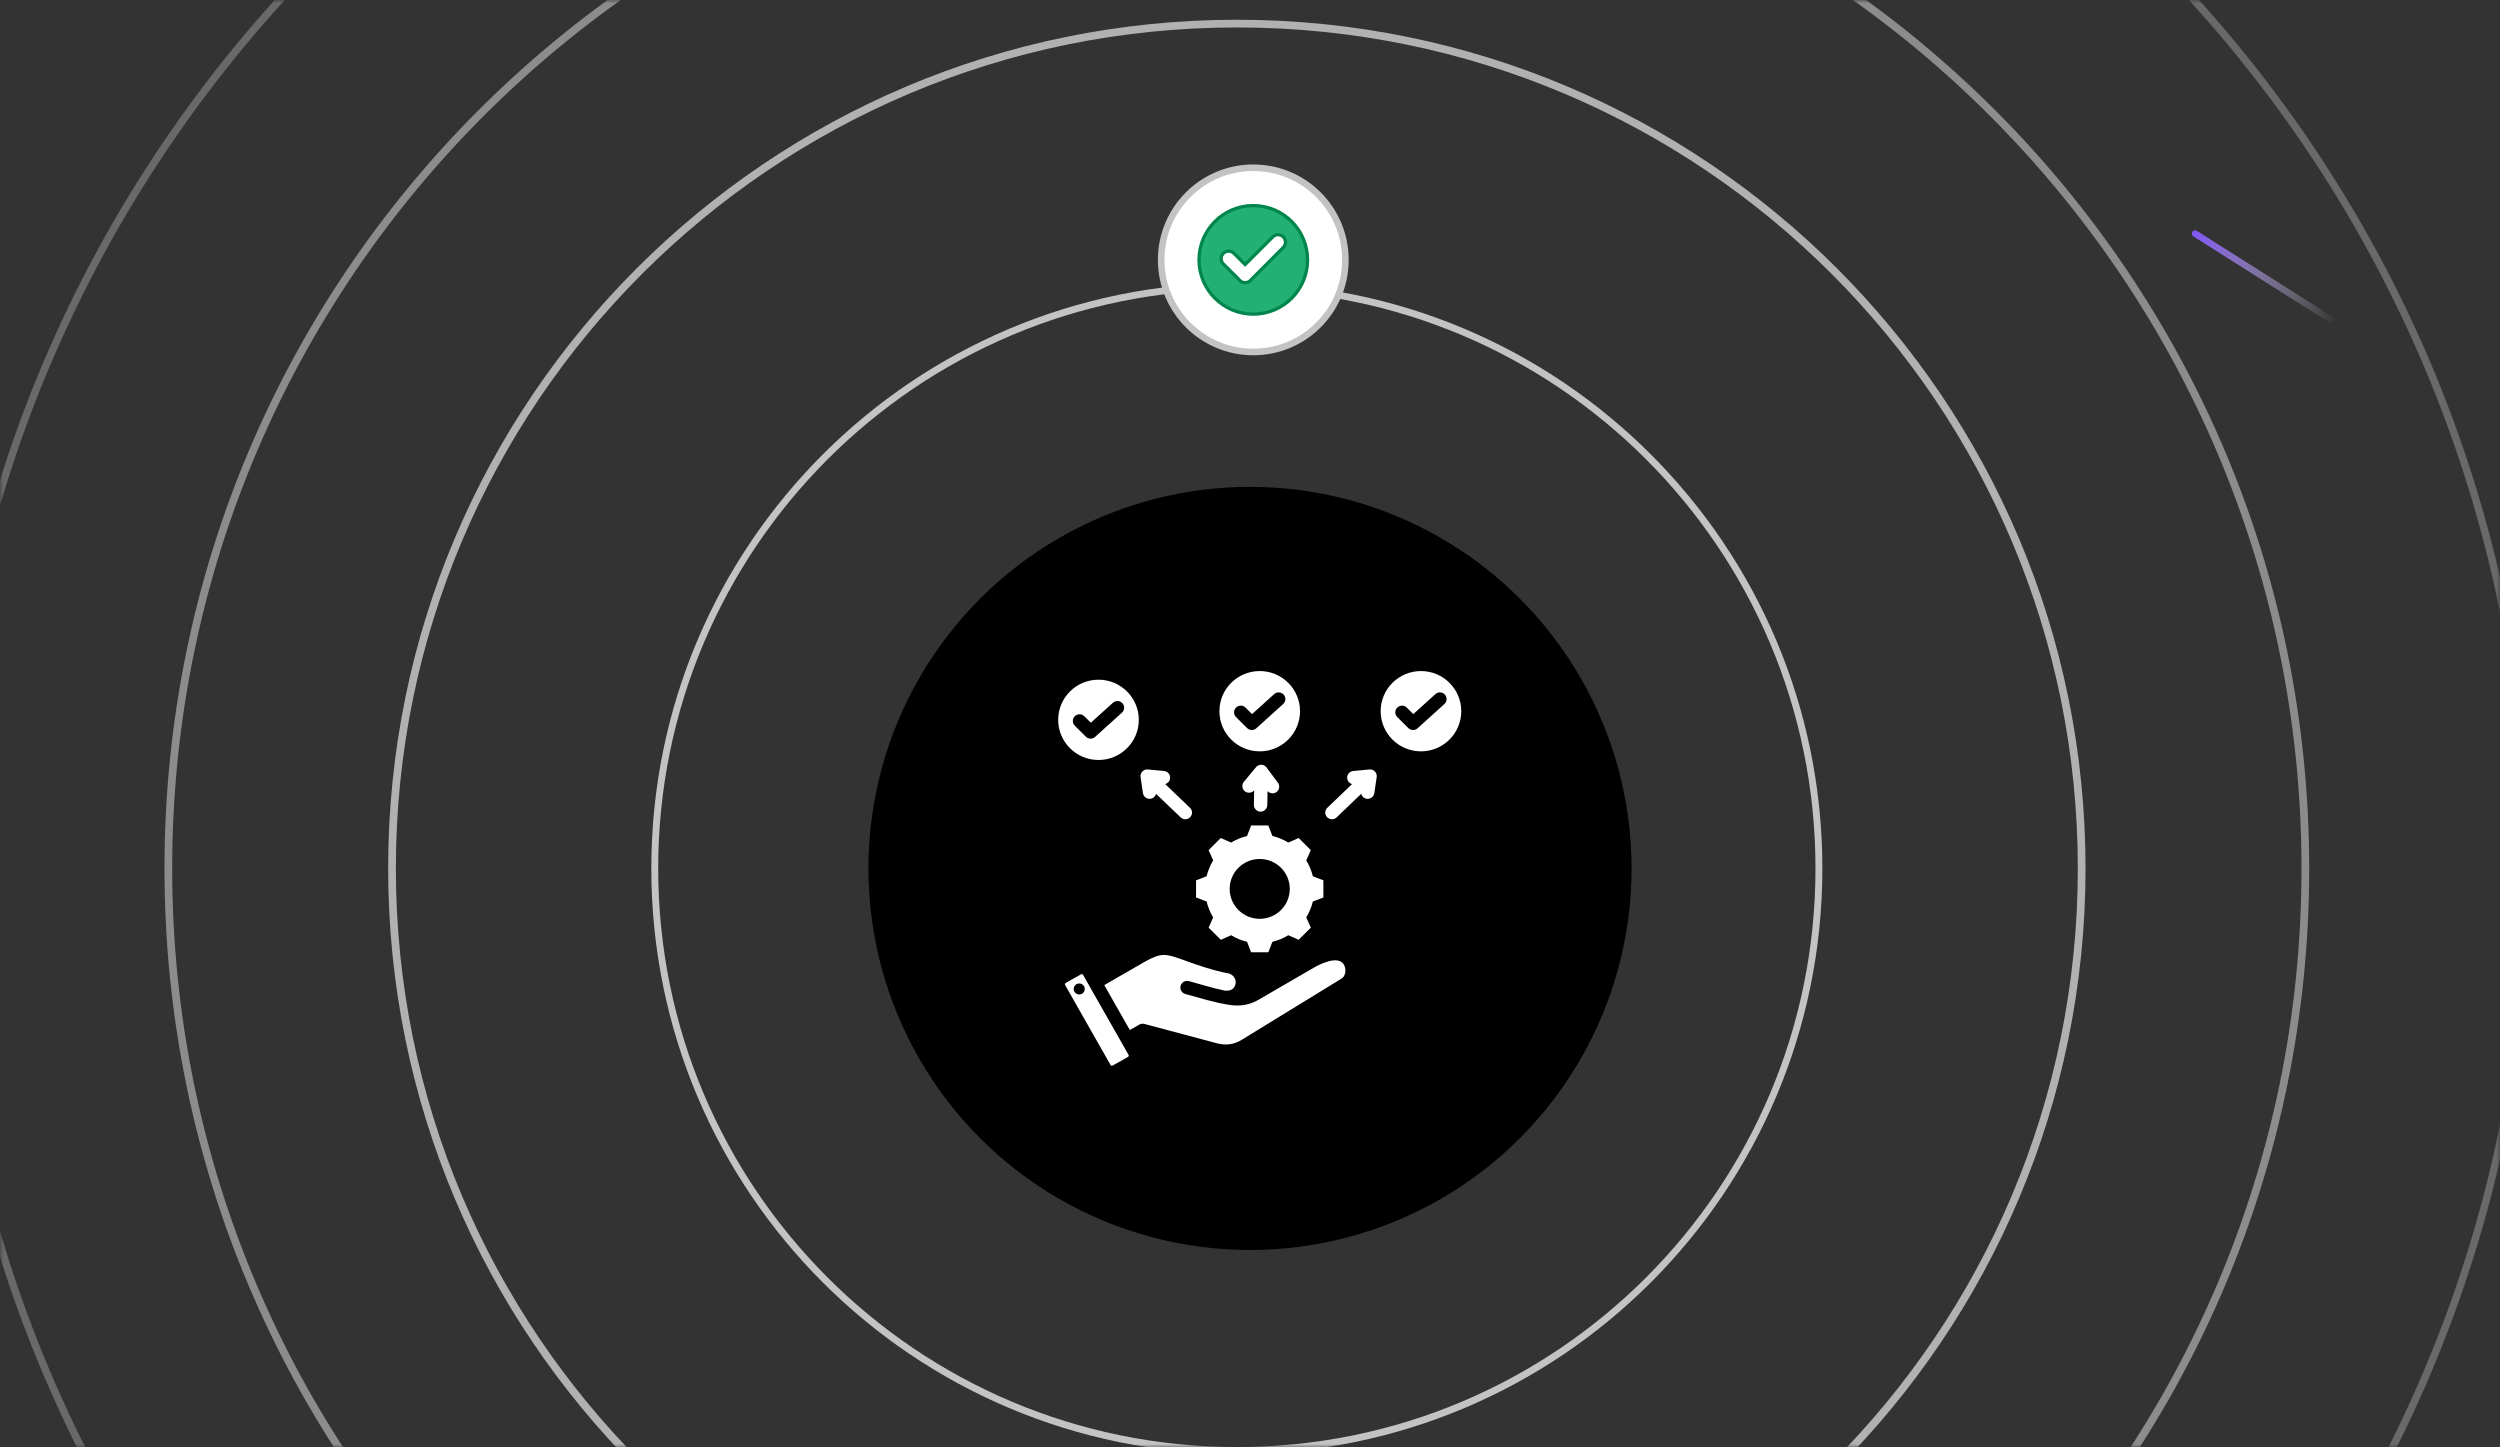
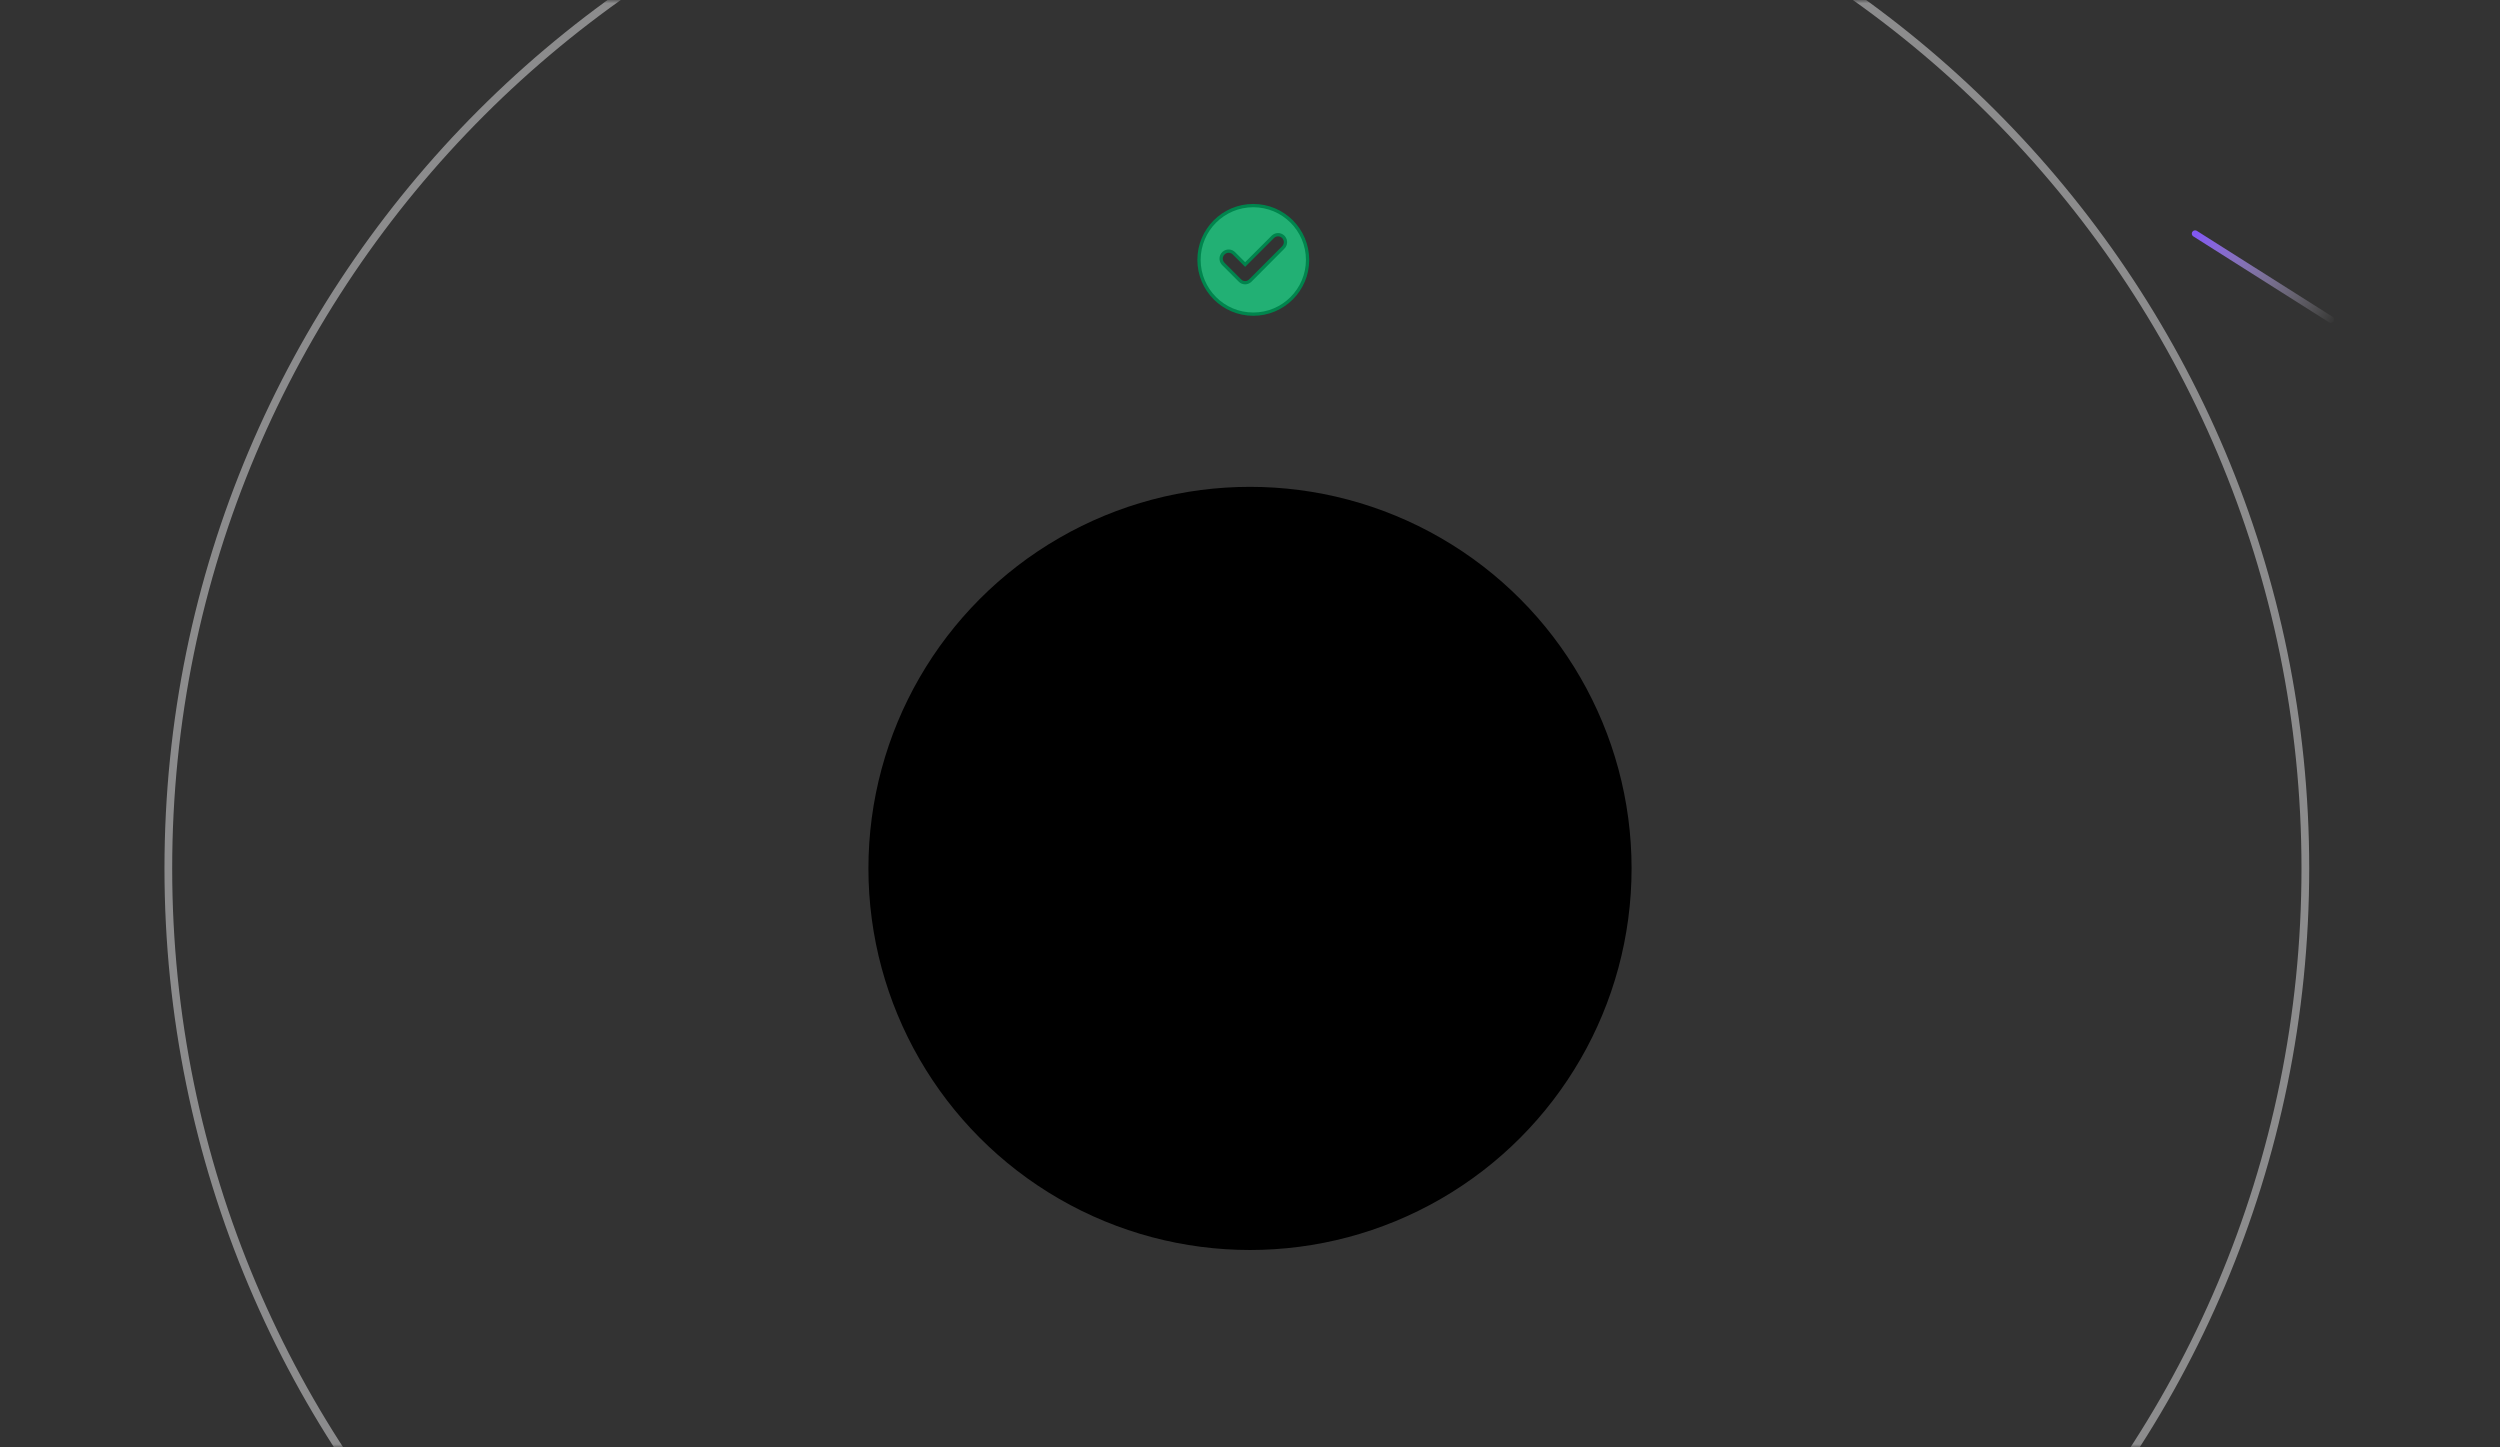
<svg xmlns="http://www.w3.org/2000/svg" width="380" height="220" viewBox="0 0 380 220" fill="none">
  <rect x="0" y="0" width="380" height="220" fill="#333333" stroke="none" />
  <path d="M354.282 48.573L333.656 35.512" stroke="url(#paint0_linear_476_4637)" stroke-linecap="round" />
  <mask id="mask0_476_4637" style="mask-type:alpha" maskUnits="userSpaceOnUse" x="0" y="0" width="380" height="220">
    <rect width="380" height="220" fill="#D9D9D9" />
  </mask>
  <g mask="url(#mask0_476_4637)">
-     <path opacity="0.3" fill-rule="evenodd" clip-rule="evenodd" d="M188 -63.868C296.175 -63.868 383.868 23.825 383.868 132C383.868 240.175 296.175 327.868 188 327.868C79.825 327.868 -7.868 240.175 -7.868 132C-7.868 23.825 79.825 -63.868 188 -63.868ZM188 -65C296.8 -65 385 23.2 385 132C385 240.8 296.8 329 188 329C79.2 329 -9 240.8 -9 132C-9 23.2 79.2 -65 188 -65Z" fill="#E7E7E8" />
    <path opacity="0.5" fill-rule="evenodd" clip-rule="evenodd" d="M188 -29.827C277.375 -29.827 349.827 42.625 349.827 132C349.827 221.375 277.375 293.827 188 293.827C98.625 293.827 26.173 221.375 26.173 132C26.173 42.625 98.625 -29.827 188 -29.827ZM188 -31C278.022 -31 351 41.978 351 132C351 222.022 278.022 295 188 295C97.978 295 25 222.022 25 132C25 41.978 97.978 -31 188 -31Z" fill="#E7E7E8" />
-     <path opacity="0.7" fill-rule="evenodd" clip-rule="evenodd" d="M188 4.173C258.597 4.173 315.827 61.403 315.827 132C315.827 202.597 258.597 259.827 188 259.827C117.403 259.827 60.173 202.597 60.173 132C60.173 61.403 117.403 4.173 188 4.173ZM188 3C259.245 3 317 60.755 317 132C317 203.245 259.245 261 188 261C116.755 261 59 203.245 59 132C59 60.755 116.755 3 188 3Z" fill="#E7E7E8" />
-     <path opacity="0.8" fill-rule="evenodd" clip-rule="evenodd" d="M188 44.047C236.575 44.047 275.953 83.425 275.953 132C275.953 180.575 236.575 219.953 188 219.953C139.425 219.953 100.047 180.575 100.047 132C100.047 83.425 139.425 44.047 188 44.047ZM188 43C237.153 43 277 82.847 277 132C277 181.153 237.153 221 188 221C138.847 221 99 181.153 99 132C99 82.847 138.847 43 188 43Z" fill="#E7E7E8" />
  </g>
  <circle cx="188" cy="132" r="54" fill="white" />
  <circle cx="190" cy="132" r="58" fill="black" />
-   <path fill-rule="evenodd" clip-rule="evenodd" d="M193.405 127.072C194.259 127.275 195.076 127.612 195.823 128.071L197.394 127.376L199.246 129.221L198.549 130.785C199.009 131.53 199.348 132.343 199.551 133.194L201.154 133.808V136.417L199.551 137.031C199.347 137.882 199.009 138.695 198.548 139.439L199.246 141.004L197.393 142.848L195.822 142.154C195.074 142.612 194.258 142.95 193.404 143.152L192.787 144.748H190.167L189.55 143.151C188.696 142.949 187.88 142.612 187.132 142.153L185.561 142.848L183.709 141.003L184.407 139.439C183.946 138.694 183.607 137.881 183.404 137.03L181.801 136.415V133.808L183.405 133.194C183.608 132.343 183.947 131.53 184.407 130.785L183.71 129.221L185.562 127.376L187.133 128.071C187.881 127.612 188.697 127.275 189.551 127.072L190.168 125.475H192.787L193.405 127.072ZM164.875 150.206C164.942 150.663 164.624 151.088 164.165 151.155C163.705 151.222 163.279 150.905 163.212 150.448C163.144 149.991 163.462 149.566 163.922 149.499C164.381 149.432 164.807 149.748 164.875 150.206ZM164.623 148.174C164.565 148.073 164.43 148.033 164.328 148.09L161.973 149.417C161.871 149.474 161.832 149.609 161.889 149.711L168.81 161.89C168.868 161.991 169.003 162.031 169.105 161.974L171.46 160.647C171.562 160.589 171.602 160.454 171.544 160.352L164.623 148.174ZM215.986 102C219.37 102 222.113 104.732 222.113 108.102C222.113 111.472 219.37 114.204 215.986 114.204C212.602 114.204 209.859 111.472 209.859 108.102C209.859 104.732 212.602 102 215.986 102ZM177.111 119.179L180.874 122.784C181.279 123.172 181.292 123.814 180.902 124.217C180.512 124.621 179.868 124.633 179.462 124.245L175.725 120.666C175.624 121.048 175.303 121.353 174.885 121.413C174.328 121.494 173.81 121.11 173.729 120.555L173.366 118.113C173.265 117.427 173.867 116.852 174.542 116.964L176.939 117.192C177.499 117.244 177.91 117.739 177.857 118.296C177.815 118.728 177.508 119.071 177.111 119.179ZM194.241 118.97C194.576 119.42 194.481 120.054 194.03 120.388C193.603 120.703 193.01 120.636 192.663 120.248L192.627 122.375C192.618 122.935 192.155 123.381 191.593 123.372C191.032 123.364 190.583 122.903 190.592 122.344L190.63 120.136C190.272 120.559 189.638 120.617 189.207 120.265C188.772 119.909 188.71 119.271 189.067 118.839L190.886 116.645C190.943 116.57 191.011 116.502 191.09 116.444C191.542 116.111 192.18 116.205 192.514 116.655L194.241 118.97ZM206.901 120.666L203.163 124.246C202.758 124.634 202.113 124.621 201.723 124.218C201.333 123.814 201.346 123.172 201.751 122.784L205.514 119.179C205.117 119.071 204.81 118.729 204.769 118.297C204.716 117.74 205.126 117.245 205.686 117.192L208.083 116.964C208.759 116.853 209.36 117.429 209.259 118.113L208.896 120.556C208.815 121.111 208.297 121.495 207.74 121.414C207.323 121.353 207.002 121.048 206.901 120.666ZM212.383 108.992L214.063 110.665C214.462 111.062 215.117 111.063 215.513 110.66L219.552 107.009C219.969 106.632 219.998 105.989 219.62 105.575C219.241 105.16 218.596 105.131 218.18 105.508L214.82 108.544L213.827 107.555C213.428 107.157 212.782 107.157 212.383 107.555C211.984 107.951 211.984 108.594 212.383 108.992ZM163.369 110.305C162.97 109.908 162.97 109.264 163.369 108.868C163.768 108.47 164.414 108.47 164.812 108.868L165.806 109.857L169.165 106.821C169.581 106.443 170.226 106.474 170.604 106.888C170.983 107.303 170.953 107.945 170.537 108.322L166.497 111.972C166.102 112.376 165.447 112.375 165.048 111.978L163.369 110.305ZM187.876 108.992C187.477 108.594 187.477 107.951 187.876 107.554C188.275 107.157 188.921 107.157 189.32 107.554L190.313 108.543L193.672 105.507C194.089 105.13 194.733 105.16 195.112 105.574C195.49 105.989 195.46 106.631 195.044 107.008L191.005 110.659C190.61 111.062 189.954 111.062 189.555 110.664L187.876 108.992ZM166.971 103.314C163.587 103.314 160.844 106.045 160.844 109.415C160.844 112.785 163.587 115.517 166.971 115.517C170.355 115.517 173.098 112.785 173.098 109.415C173.098 106.045 170.355 103.314 166.971 103.314ZM191.478 102C188.094 102 185.351 104.732 185.351 108.102C185.351 111.472 188.094 114.204 191.478 114.204C194.862 114.204 197.605 111.472 197.605 108.102C197.605 104.732 194.862 102 191.478 102ZM173.871 146.264L167.85 149.735L171.734 156.568L173.106 155.779C173.343 155.618 173.646 155.556 173.945 155.636L184.989 158.583C186.304 158.934 187.552 158.779 188.715 158.066L203.94 148.73C204.58 148.337 204.643 147.215 204.265 146.608C203.368 145.169 200.672 146.523 199.673 147.103L191.283 151.971C189.916 152.764 188.462 152.99 186.907 152.748C184.69 152.436 182.349 151.669 180.176 151.09C179.632 150.945 179.309 150.388 179.454 149.846C179.6 149.304 180.159 148.983 180.703 149.127C182.505 149.608 184.294 150.187 186.12 150.565C186.915 150.661 187.56 150.45 187.783 149.623C187.978 148.895 187.514 148.22 186.829 147.975C184.293 147.51 181.845 146.629 179.919 145.935C177.212 144.961 176.543 144.723 173.871 146.264ZM191.478 130.563C188.955 130.563 186.911 132.599 186.911 135.112C186.911 137.624 188.955 139.661 191.478 139.661C194.001 139.661 196.046 137.624 196.046 135.112C196.046 132.6 194.001 130.563 191.478 130.563Z" fill="white" />
-   <circle cx="190.5" cy="39.5" r="14" fill="white" stroke="#C3C3C3" />
  <path d="M190.5 31.25C195.055 31.25 198.75 34.945 198.75 39.5C198.75 44.055 195.055 47.75 190.5 47.75C185.945 47.75 182.25 44.055 182.25 39.5C182.25 34.945 185.945 31.25 190.5 31.25ZM194.98 35.933C194.559 35.587 193.966 35.587 193.545 35.933L193.458 36.012L189.261 40.209L187.561 38.509C187.137 38.085 186.489 38.059 186.037 38.43L185.949 38.509C185.526 38.932 185.499 39.581 185.87 40.032L185.949 40.119L188.464 42.634C188.676 42.863 188.973 42.973 189.261 42.973C189.526 42.973 189.783 42.867 189.978 42.706L190.057 42.634H190.058L195.05 37.622L195.051 37.623C195.474 37.2 195.5 36.554 195.148 36.103L195.073 36.017L195.068 36.012L194.98 35.933Z" fill="#22B074" stroke="#00854D" stroke-width="0.5" />
  <defs>
    <linearGradient id="paint0_linear_476_4637" x1="355.358" y1="48.518" x2="334.591" y2="34.501" gradientUnits="userSpaceOnUse">
      <stop stop-color="white" stop-opacity="0" />
      <stop offset="1" stop-color="#8258F2" />
    </linearGradient>
  </defs>
</svg>